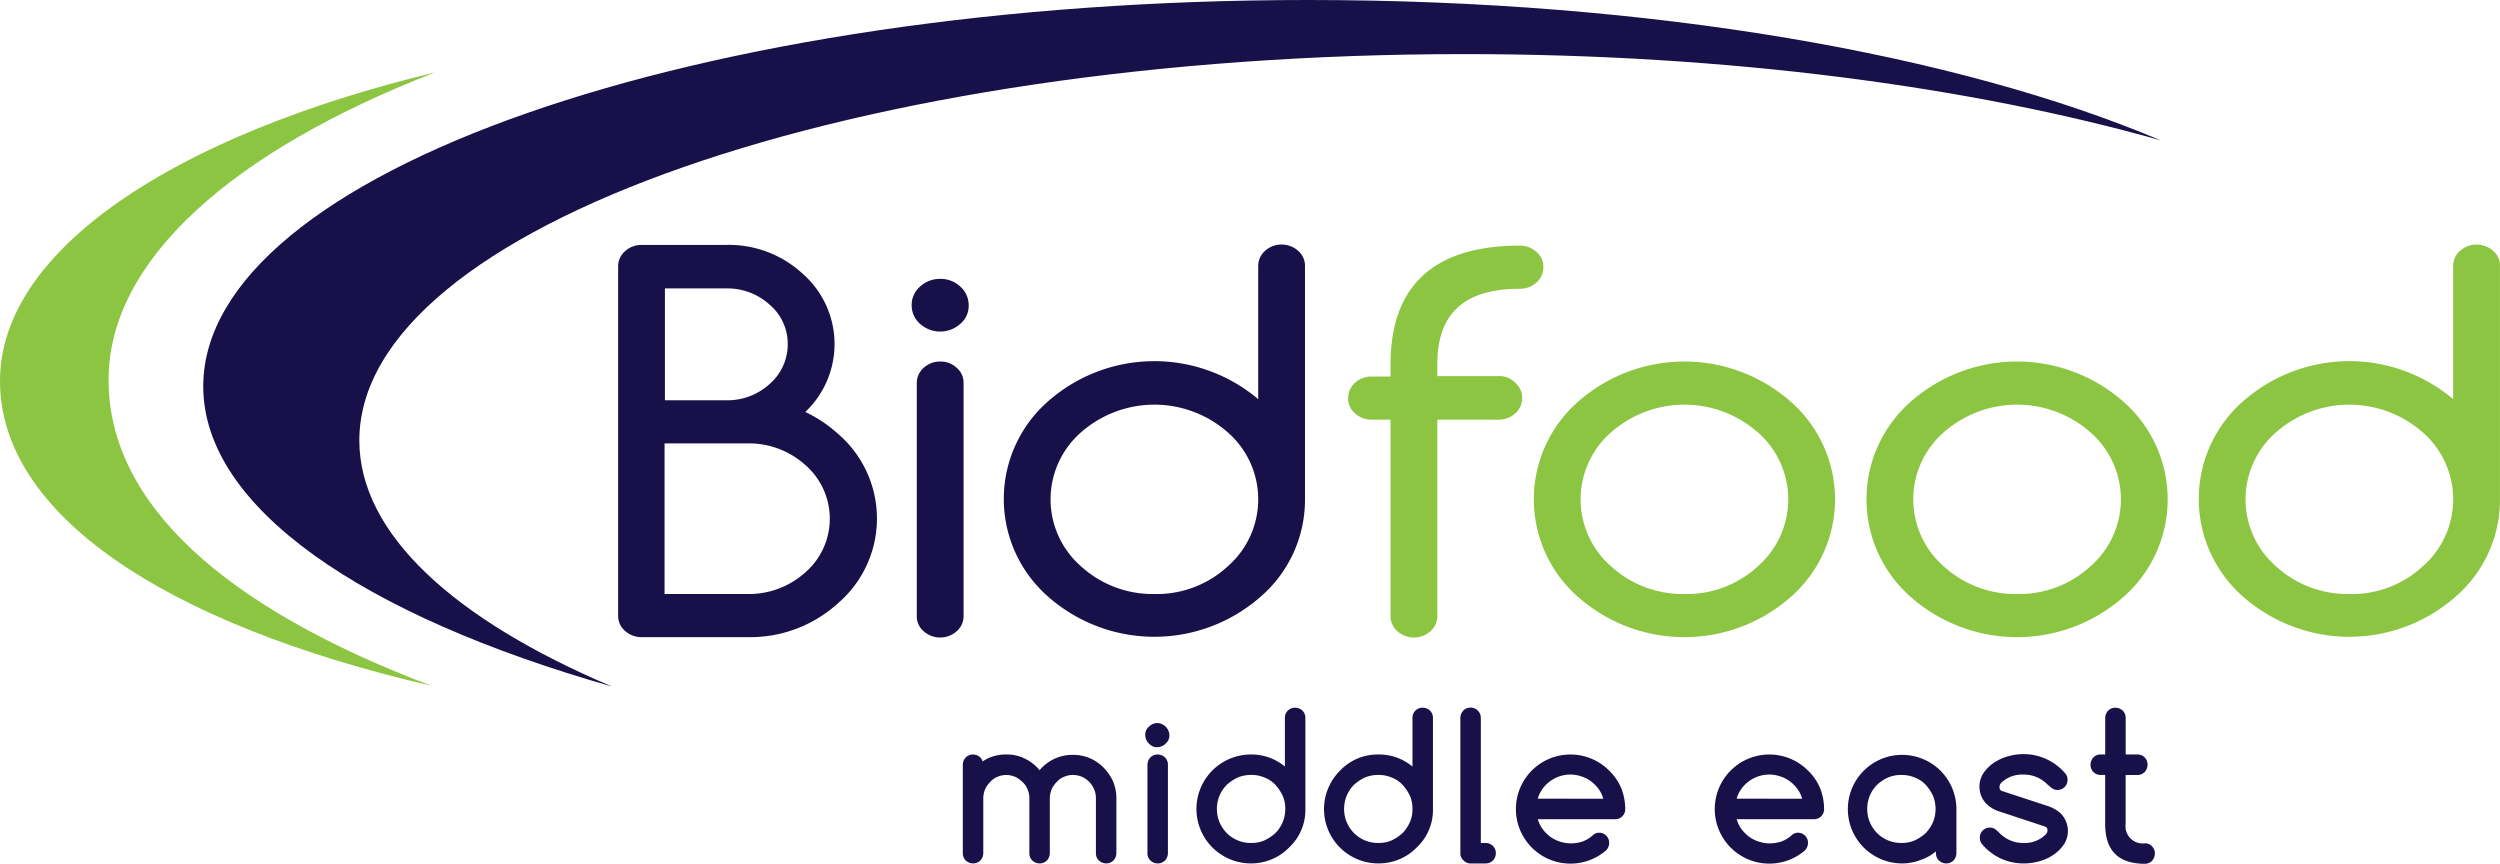
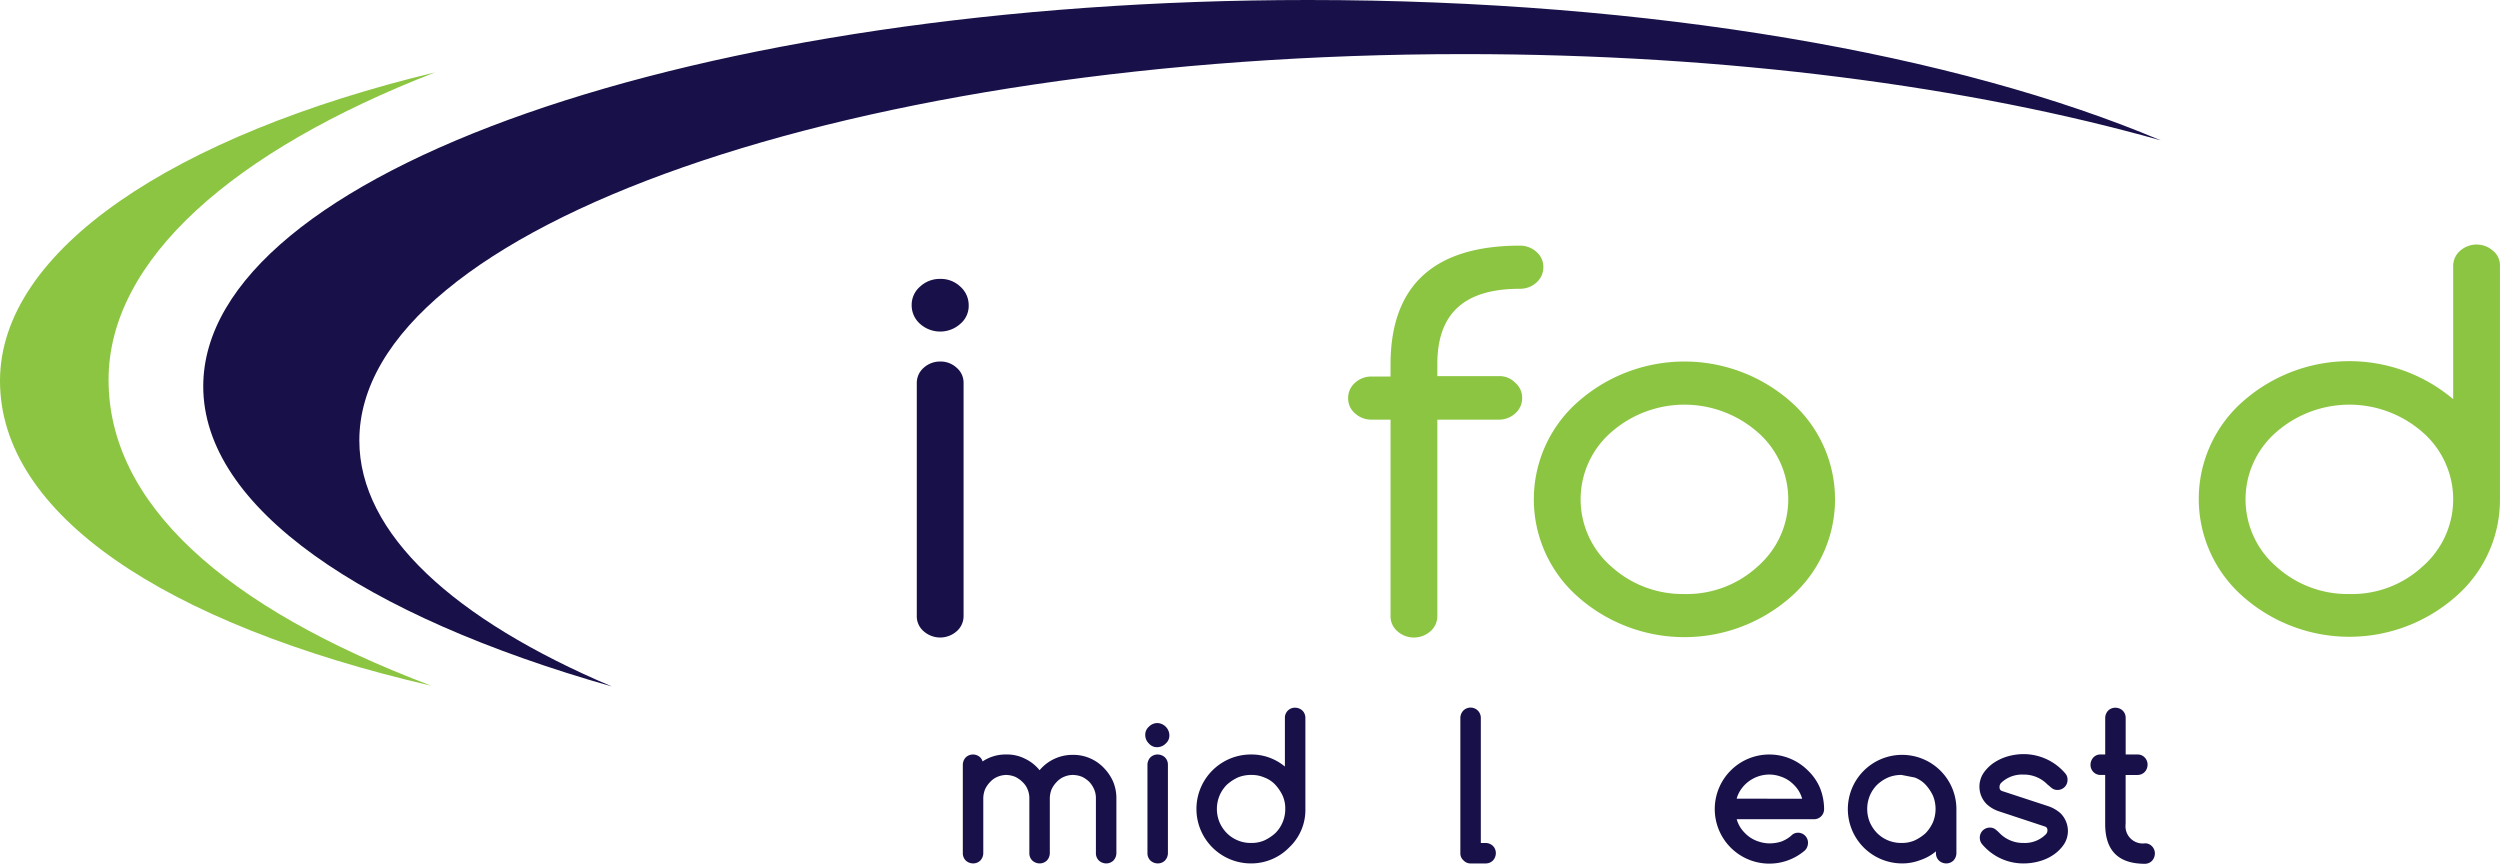
<svg xmlns="http://www.w3.org/2000/svg" id="XMLID_1_" viewBox="0 0 365.909 126.427">
  <defs>
    <style>
      .cls-1, .cls-3 {
        fill: #181149;
      }

      .cls-1 {
        fill-rule: evenodd;
      }

      .cls-2 {
        fill: #8cc541;
      }
    </style>
  </defs>
  <g id="XMLID_103_">
    <g id="XMLID_104_">
      <path id="XMLID_108_" class="cls-1" d="M78.446,64.471c0-31.246,72.443-56.552,161.738-56.552,38.629,0,74.1,4.762,101.923,12.627C312.413,7.972,267.577,0,217.338,0,128.043,0,55.6,25.307,55.6,56.552c0,17.709,23.327,33.546,59.816,43.926C92.3,90.687,78.446,78.114,78.446,64.471Z" transform="translate(-25.853)" />
      <g id="XMLID_105_" transform="translate(0 10.594)">
        <path id="XMLID_106_" class="cls-2" d="M63.668,19.8C25.521,29,0,45.8,0,64.956c0,19.475,23.969,35.526,63.133,44.621C32.583,98.021,15.89,82.773,15.89,64.8c0-17.6,18.3-33.546,47.778-45Z" transform="translate(0 -19.8)" />
      </g>
    </g>
  </g>
  <g id="XMLID_83_" transform="translate(90.473 35.793)">
-     <path id="XMLID_99_" class="cls-3" d="M201.416,94.768a19.907,19.907,0,0,0-4.922-3.317,13.685,13.685,0,0,0-.375-20.224A15.914,15.914,0,0,0,184.937,67H172.524a3.543,3.543,0,0,0-2.408.91,2.942,2.942,0,0,0-1.017,2.247v51.095a2.864,2.864,0,0,0,1.017,2.247,3.543,3.543,0,0,0,2.408.91H188.04a19.126,19.126,0,0,0,13.376-5.083,16.33,16.33,0,0,0,0-24.558Zm-4.869,20.117a12.334,12.334,0,0,1-8.56,3.21H175.895V96.052h12.092a12.334,12.334,0,0,1,8.56,3.21,10.405,10.405,0,0,1,0,15.623Zm-20.6-25.146V73.367h8.988a9.166,9.166,0,0,1,6.367,2.408,7.514,7.514,0,0,1,2.622,5.778,7.7,7.7,0,0,1-2.622,5.778,9.166,9.166,0,0,1-6.367,2.408Z" transform="translate(-169.1 -66.947)" />
    <path id="XMLID_98_" class="cls-3" d="M253.573,76.3a4.214,4.214,0,0,0-2.943,1.124,3.519,3.519,0,0,0-1.231,2.729,3.62,3.62,0,0,0,1.231,2.729,4.415,4.415,0,0,0,5.885,0,3.444,3.444,0,0,0,1.231-2.729,3.62,3.62,0,0,0-1.231-2.729A4.123,4.123,0,0,0,253.573,76.3Z" transform="translate(-206.437 -71.271)" />
    <path id="XMLID_97_" class="cls-3" d="M254.224,98.9a3.543,3.543,0,0,0-2.408.91,2.942,2.942,0,0,0-1.017,2.247v34.081a2.865,2.865,0,0,0,1.017,2.247,3.641,3.641,0,0,0,4.815,0,2.942,2.942,0,0,0,1.017-2.247V102.057a2.865,2.865,0,0,0-1.017-2.247A3.447,3.447,0,0,0,254.224,98.9Z" transform="translate(-207.088 -81.779)" />
-     <path id="XMLID_94_" class="cls-3" d="M315.262,66.9a3.543,3.543,0,0,0-2.408.91,2.942,2.942,0,0,0-1.017,2.247V89.532a23.533,23.533,0,0,0-30.764.321,19,19,0,0,0,0,28.57,23.537,23.537,0,0,0,31.139,0,18.747,18.747,0,0,0,6.474-14.285V70.057a2.864,2.864,0,0,0-1.017-2.247A3.543,3.543,0,0,0,315.262,66.9Zm-18.619,51.148a15.548,15.548,0,0,1-10.754-4.066,13.014,13.014,0,0,1,0-19.582,16.254,16.254,0,0,1,21.508,0,13.014,13.014,0,0,1,0,19.582A15.307,15.307,0,0,1,296.643,118.049Z" transform="translate(-218.155 -66.9)" />
    <path id="XMLID_93_" class="cls-2" d="M390.843,86.3h-8.988V84.535c0-7.437,3.959-11.022,12.092-11.022a3.543,3.543,0,0,0,2.408-.91,2.942,2.942,0,0,0,1.017-2.247,2.865,2.865,0,0,0-1.017-2.247,3.543,3.543,0,0,0-2.408-.91c-12.573,0-18.94,5.832-18.94,17.388v1.766h-2.782a3.543,3.543,0,0,0-2.408.91,2.942,2.942,0,0,0-1.017,2.247,2.864,2.864,0,0,0,1.017,2.247,3.543,3.543,0,0,0,2.408.91h2.782V121.4a2.864,2.864,0,0,0,1.017,2.247,3.641,3.641,0,0,0,4.815,0,2.942,2.942,0,0,0,1.017-2.247V92.667h8.988a3.543,3.543,0,0,0,2.408-.91,2.942,2.942,0,0,0,1.017-2.247,2.865,2.865,0,0,0-1.017-2.247A3.148,3.148,0,0,0,390.843,86.3Z" transform="translate(-261.955 -67.039)" />
    <path id="XMLID_90_" class="cls-2" d="M457.212,104.785a23.537,23.537,0,0,0-31.139,0,19,19,0,0,0,0,28.57,23.537,23.537,0,0,0,31.139,0,19,19,0,0,0,0-28.57Zm-15.569,28.142a15.548,15.548,0,0,1-10.754-4.066,13.014,13.014,0,0,1,0-19.582,16.254,16.254,0,0,1,21.508,0,13.014,13.014,0,0,1,0,19.582A15.307,15.307,0,0,1,441.643,132.928Z" transform="translate(-285.576 -81.779)" />
-     <path id="XMLID_87_" class="cls-2" d="M548.212,104.785a23.536,23.536,0,0,0-31.138,0,19,19,0,0,0,0,28.57,23.536,23.536,0,0,0,31.138,0,19,19,0,0,0,0-28.57Zm-15.569,28.142a15.548,15.548,0,0,1-10.754-4.066,13.014,13.014,0,0,1,0-19.582,16.254,16.254,0,0,1,21.508,0,13.014,13.014,0,0,1,0,19.582A15.4,15.4,0,0,1,532.643,132.928Z" transform="translate(-327.889 -81.779)" />
    <path id="XMLID_84_" class="cls-2" d="M644.57,67.81a3.641,3.641,0,0,0-4.815,0,2.942,2.942,0,0,0-1.017,2.247V89.532a23.533,23.533,0,0,0-30.764.321,19,19,0,0,0,0,28.57,23.536,23.536,0,0,0,31.138,0,18.747,18.747,0,0,0,6.474-14.285V70.057A2.772,2.772,0,0,0,644.57,67.81Zm-21.027,50.239a15.548,15.548,0,0,1-10.754-4.066,13.014,13.014,0,0,1,0-19.582,16.254,16.254,0,0,1,21.508,0,13.014,13.014,0,0,1,0,19.582A15.216,15.216,0,0,1,623.543,118.049Z" transform="translate(-370.155 -66.9)" />
  </g>
  <g id="XMLID_2_" transform="translate(140.926 103.581)">
    <path id="XMLID_27_" class="cls-3" d="M285.871,220.846a1.591,1.591,0,0,1-.428,1.07,1.494,1.494,0,0,1-1.07.428,1.591,1.591,0,0,1-1.07-.428,1.494,1.494,0,0,1-.428-1.07v-8.079a3.233,3.233,0,0,0-.267-1.284,3.7,3.7,0,0,0-.7-1.07,3.843,3.843,0,0,0-1.07-.749,3.725,3.725,0,0,0-1.338-.268,3.232,3.232,0,0,0-1.284.268,2.985,2.985,0,0,0-1.07.749,3.842,3.842,0,0,0-.749,1.07,3.677,3.677,0,0,0-.268,1.284v8.079a1.591,1.591,0,0,1-.428,1.07,1.494,1.494,0,0,1-1.07.428,1.591,1.591,0,0,1-1.07-.428,1.494,1.494,0,0,1-.428-1.07v-8.079a3.232,3.232,0,0,0-.268-1.284,2.985,2.985,0,0,0-.749-1.07,3.843,3.843,0,0,0-1.07-.749,3.677,3.677,0,0,0-1.284-.268,3.443,3.443,0,0,0-1.284.268,2.985,2.985,0,0,0-1.07.749,3.842,3.842,0,0,0-.749,1.07,3.677,3.677,0,0,0-.268,1.284v8.079a1.591,1.591,0,0,1-.428,1.07,1.494,1.494,0,0,1-1.07.428,1.591,1.591,0,0,1-1.07-.428,1.494,1.494,0,0,1-.428-1.07V207.9a1.591,1.591,0,0,1,.428-1.07,1.53,1.53,0,0,1,1.926-.161,1.3,1.3,0,0,1,.535.749,6.031,6.031,0,0,1,3.478-1.017,5.754,5.754,0,0,1,2.675.589,6.124,6.124,0,0,1,2.194,1.712,6.265,6.265,0,0,1,4.869-2.247A6.152,6.152,0,0,1,284,208.326a6.854,6.854,0,0,1,1.391,2.033,6.308,6.308,0,0,1,.482,2.461v8.025Z" transform="translate(-263.4 -199.552)" />
    <path id="XMLID_24_" class="cls-3" d="M316.831,199.566a1.549,1.549,0,0,1-.535,1.231,1.742,1.742,0,0,1-1.231.535,1.549,1.549,0,0,1-1.231-.535,1.742,1.742,0,0,1-.535-1.231,1.549,1.549,0,0,1,.535-1.231,1.742,1.742,0,0,1,1.231-.535,1.831,1.831,0,0,1,1.766,1.766Zm-3.21,17.281V203.9a1.591,1.591,0,0,1,.428-1.07,1.494,1.494,0,0,1,1.07-.428,1.591,1.591,0,0,1,1.07.428,1.494,1.494,0,0,1,.428,1.07v12.948a1.591,1.591,0,0,1-.428,1.07,1.494,1.494,0,0,1-1.07.428,1.591,1.591,0,0,1-1.07-.428A1.494,1.494,0,0,1,313.621,216.847Z" transform="translate(-286.602 -195.553)" />
    <path id="XMLID_21_" class="cls-3" d="M335.272,200.448a7.654,7.654,0,0,1,4.976,1.766V195.1a1.463,1.463,0,0,1,1.5-1.5,1.591,1.591,0,0,1,1.07.428,1.494,1.494,0,0,1,.428,1.07V208.42a7.51,7.51,0,0,1-2.354,5.618,7.768,7.768,0,0,1-5.618,2.354,7.972,7.972,0,0,1,0-15.944Zm5.029,7.972a4.586,4.586,0,0,0-.375-1.926,6.466,6.466,0,0,0-1.07-1.605,4.233,4.233,0,0,0-1.605-1.07,4.585,4.585,0,0,0-1.926-.375,5.01,5.01,0,0,0-1.98.375,6.466,6.466,0,0,0-1.605,1.07,4.96,4.96,0,0,0-1.07,1.605,5.14,5.14,0,0,0,0,3.852,5.268,5.268,0,0,0,1.07,1.605,4.959,4.959,0,0,0,1.605,1.07,4.836,4.836,0,0,0,1.98.374,4.586,4.586,0,0,0,1.926-.374,6.466,6.466,0,0,0,1.605-1.07,4.946,4.946,0,0,0,1.445-3.531Z" transform="translate(-293.112 -193.6)" />
-     <path id="XMLID_18_" class="cls-3" d="M370.172,200.448a7.654,7.654,0,0,1,4.976,1.766V195.1a1.463,1.463,0,0,1,1.5-1.5,1.591,1.591,0,0,1,1.07.428,1.494,1.494,0,0,1,.428,1.07V208.42a7.51,7.51,0,0,1-2.354,5.618,7.767,7.767,0,0,1-5.618,2.354,7.945,7.945,0,0,1-5.618-13.59A7.594,7.594,0,0,1,370.172,200.448Zm4.976,7.972a4.586,4.586,0,0,0-.375-1.926,6.467,6.467,0,0,0-1.07-1.605,4.233,4.233,0,0,0-1.605-1.07,4.755,4.755,0,0,0-1.926-.375,5.011,5.011,0,0,0-1.98.375,6.465,6.465,0,0,0-1.605,1.07,4.959,4.959,0,0,0-1.07,1.605,5.14,5.14,0,0,0,0,3.852,5.269,5.269,0,0,0,1.07,1.605,4.958,4.958,0,0,0,1.605,1.07,4.836,4.836,0,0,0,1.98.374,4.586,4.586,0,0,0,1.926-.374,6.466,6.466,0,0,0,1.605-1.07,5.613,5.613,0,0,0,1.07-1.605A4.586,4.586,0,0,0,375.148,208.42Z" transform="translate(-309.34 -193.6)" />
    <path id="XMLID_16_" class="cls-3" d="M399.5,214.894V195.1a1.591,1.591,0,0,1,.428-1.07,1.5,1.5,0,0,1,2.568,1.07v18.3h.7a1.591,1.591,0,0,1,1.07.428,1.494,1.494,0,0,1,.428,1.07,1.591,1.591,0,0,1-.428,1.07,1.494,1.494,0,0,1-1.07.428H401a1.37,1.37,0,0,1-1.017-.428A1.347,1.347,0,0,1,399.5,214.894Z" transform="translate(-326.683 -193.6)" />
-     <path id="XMLID_13_" class="cls-3" d="M426.892,217.85a1.463,1.463,0,0,1,1.5,1.5,1.591,1.591,0,0,1-.428,1.07,7.986,7.986,0,1,1,.428-11.664,7.612,7.612,0,0,1,1.766,2.568,8.36,8.36,0,0,1,.589,3.05,1.463,1.463,0,0,1-1.5,1.5H417.957a4.52,4.52,0,0,0,.7,1.445,5.59,5.59,0,0,0,1.124,1.124,4.844,4.844,0,0,0,1.391.7,5.043,5.043,0,0,0,1.605.268,5.742,5.742,0,0,0,1.712-.268,4.915,4.915,0,0,0,1.445-.856A1.34,1.34,0,0,1,426.892,217.85Zm.642-4.976a4.52,4.52,0,0,0-.7-1.445,5.59,5.59,0,0,0-1.124-1.124,4.845,4.845,0,0,0-1.391-.7,4.97,4.97,0,0,0-1.552-.268,5.055,5.055,0,0,0-4.12,2.087,4.519,4.519,0,0,0-.7,1.445Z" transform="translate(-333.797 -199.552)" />
    <path id="XMLID_10_" class="cls-3" d="M481.292,217.85a1.463,1.463,0,0,1,1.5,1.5,1.591,1.591,0,0,1-.428,1.07,7.986,7.986,0,1,1,.428-11.664,7.611,7.611,0,0,1,1.766,2.568,8.358,8.358,0,0,1,.589,3.05,1.463,1.463,0,0,1-1.5,1.5H472.357a4.52,4.52,0,0,0,.7,1.445,5.588,5.588,0,0,0,1.124,1.124,4.843,4.843,0,0,0,1.391.7,5.043,5.043,0,0,0,1.605.268,5.742,5.742,0,0,0,1.712-.268,4.915,4.915,0,0,0,1.445-.856A1.34,1.34,0,0,1,481.292,217.85Zm.642-4.976a4.52,4.52,0,0,0-.7-1.445,5.588,5.588,0,0,0-1.124-1.124,4.844,4.844,0,0,0-1.391-.7,4.97,4.97,0,0,0-1.552-.268,5.055,5.055,0,0,0-4.12,2.087,4.521,4.521,0,0,0-.7,1.445Z" transform="translate(-359.092 -199.552)" />
-     <path id="XMLID_7_" class="cls-3" d="M518.348,220.846v-.268a7.019,7.019,0,0,1-2.3,1.284,7.415,7.415,0,0,1-2.675.482,7.945,7.945,0,1,1,7.972-7.972v6.474a1.591,1.591,0,0,1-.428,1.07,1.494,1.494,0,0,1-1.07.428,1.591,1.591,0,0,1-1.07-.428A1.494,1.494,0,0,1,518.348,220.846Zm-5.029-11.45a5.01,5.01,0,0,0-1.98.375,5.612,5.612,0,0,0-1.605,1.07,4.959,4.959,0,0,0-1.07,1.605,5.14,5.14,0,0,0,0,3.852,5.268,5.268,0,0,0,1.07,1.605,4.958,4.958,0,0,0,1.605,1.07,5.011,5.011,0,0,0,1.98.374,4.586,4.586,0,0,0,1.926-.374,6.467,6.467,0,0,0,1.605-1.07,5.613,5.613,0,0,0,1.07-1.605,5.14,5.14,0,0,0,0-3.852,6.467,6.467,0,0,0-1.07-1.605,4.233,4.233,0,0,0-1.605-1.07A4.755,4.755,0,0,0,513.318,209.4Z" transform="translate(-375.924 -199.552)" />
+     <path id="XMLID_7_" class="cls-3" d="M518.348,220.846v-.268a7.019,7.019,0,0,1-2.3,1.284,7.415,7.415,0,0,1-2.675.482,7.945,7.945,0,1,1,7.972-7.972v6.474a1.591,1.591,0,0,1-.428,1.07,1.494,1.494,0,0,1-1.07.428,1.591,1.591,0,0,1-1.07-.428A1.494,1.494,0,0,1,518.348,220.846Zm-5.029-11.45a5.01,5.01,0,0,0-1.98.375,5.612,5.612,0,0,0-1.605,1.07,4.959,4.959,0,0,0-1.07,1.605,5.14,5.14,0,0,0,0,3.852,5.268,5.268,0,0,0,1.07,1.605,4.958,4.958,0,0,0,1.605,1.07,5.011,5.011,0,0,0,1.98.374,4.586,4.586,0,0,0,1.926-.374,6.467,6.467,0,0,0,1.605-1.07,5.613,5.613,0,0,0,1.07-1.605,5.14,5.14,0,0,0,0-3.852,6.467,6.467,0,0,0-1.07-1.605,4.233,4.233,0,0,0-1.605-1.07Z" transform="translate(-375.924 -199.552)" />
    <path id="XMLID_5_" class="cls-3" d="M544.443,214.7a4.917,4.917,0,0,1-1.873-1.07h0a3.62,3.62,0,0,1-.482-4.548,5.7,5.7,0,0,1,1.5-1.5,7.406,7.406,0,0,1,2.087-.963,8.525,8.525,0,0,1,2.3-.321,8.026,8.026,0,0,1,6.1,2.836,1.35,1.35,0,0,1,.321.91,1.463,1.463,0,0,1-1.5,1.5,1.314,1.314,0,0,1-.8-.268c-.214-.161-.428-.375-.642-.535a4.8,4.8,0,0,0-3.531-1.445,4.4,4.4,0,0,0-3.264,1.231.853.853,0,0,0-.214.642.515.515,0,0,0,.375.535l6.688,2.194a5.2,5.2,0,0,1,1.873,1.07h0a3.7,3.7,0,0,1,1.07,2.568,3.588,3.588,0,0,1-.589,1.98,5.7,5.7,0,0,1-1.5,1.5,6.777,6.777,0,0,1-2.087.963,8.526,8.526,0,0,1-2.3.321,7.865,7.865,0,0,1-6.1-2.836,1.453,1.453,0,0,1-.321-.91,1.463,1.463,0,0,1,1.5-1.5,1.314,1.314,0,0,1,.8.268,5.856,5.856,0,0,1,.589.535,4.8,4.8,0,0,0,3.531,1.445,4.311,4.311,0,0,0,3.264-1.284.8.8,0,0,0,.214-.589.515.515,0,0,0-.375-.535Z" transform="translate(-392.709 -199.505)" />
    <path id="XMLID_3_" class="cls-3" d="M573.344,200.448h.7V195.1a1.591,1.591,0,0,1,.428-1.07,1.494,1.494,0,0,1,1.07-.428,1.59,1.59,0,0,1,1.07.428,1.494,1.494,0,0,1,.428,1.07v5.35H578.8a1.37,1.37,0,0,1,1.017.428,1.494,1.494,0,0,1,.428,1.07,1.59,1.59,0,0,1-.428,1.07,1.462,1.462,0,0,1-1.017.428h-1.766v7.169a2.521,2.521,0,0,0,2.836,2.836,1.37,1.37,0,0,1,1.017.428,1.494,1.494,0,0,1,.428,1.07,1.59,1.59,0,0,1-.428,1.07,1.462,1.462,0,0,1-1.017.428c-3.906,0-5.832-1.926-5.832-5.832v-7.169h-.7a1.462,1.462,0,0,1-1.017-.428,1.494,1.494,0,0,1-.428-1.07,1.591,1.591,0,0,1,.428-1.07A1.37,1.37,0,0,1,573.344,200.448Z" transform="translate(-406.844 -193.6)" />
  </g>
</svg>